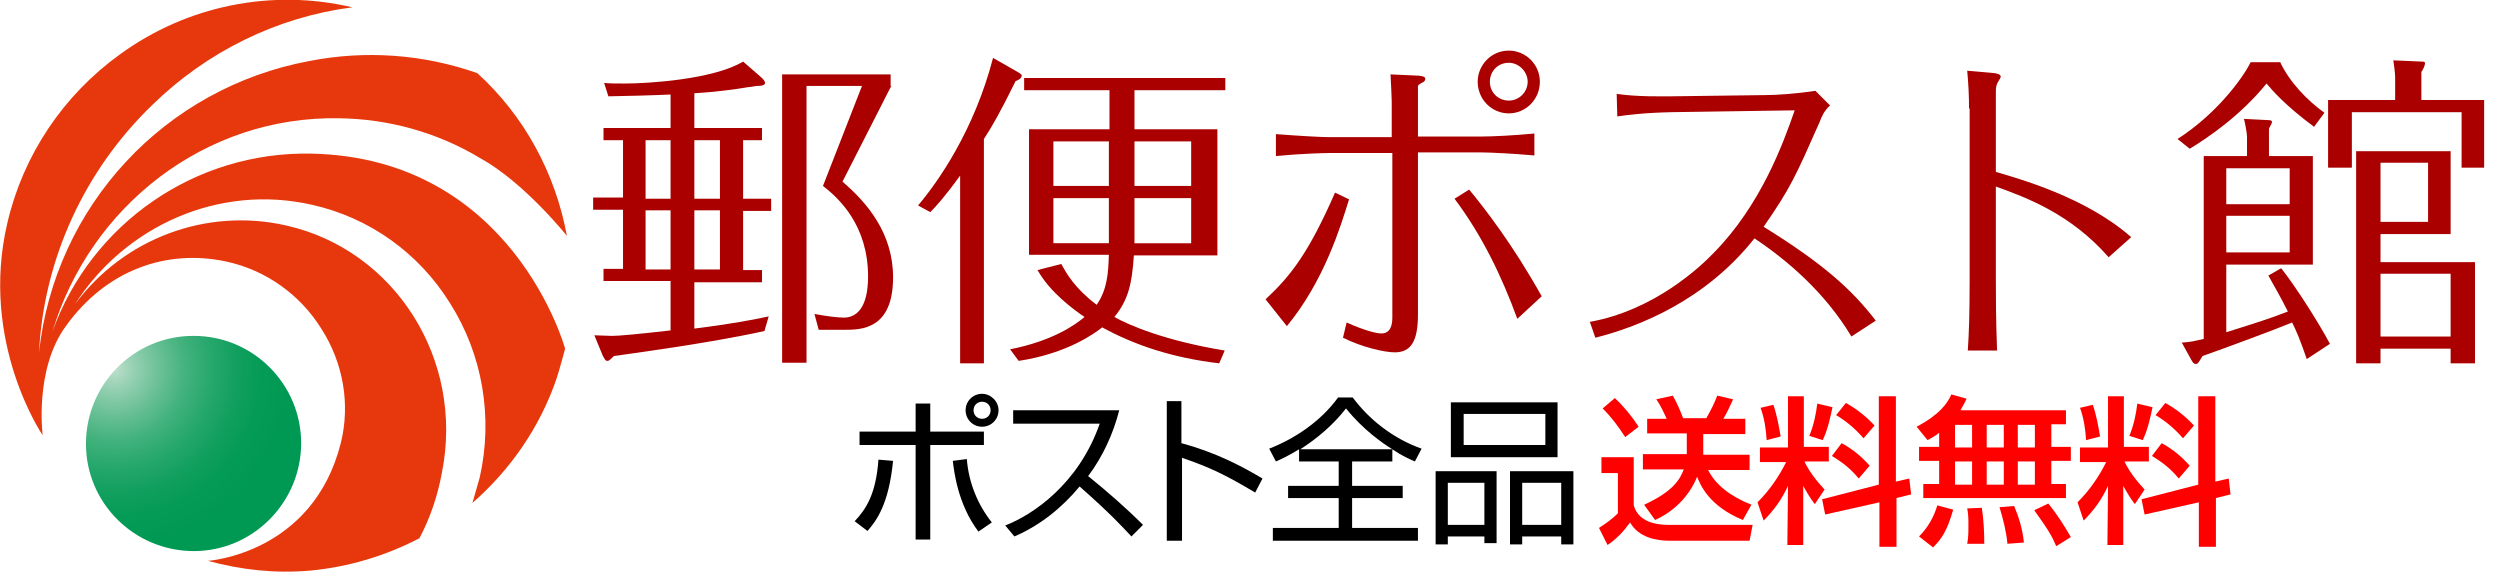
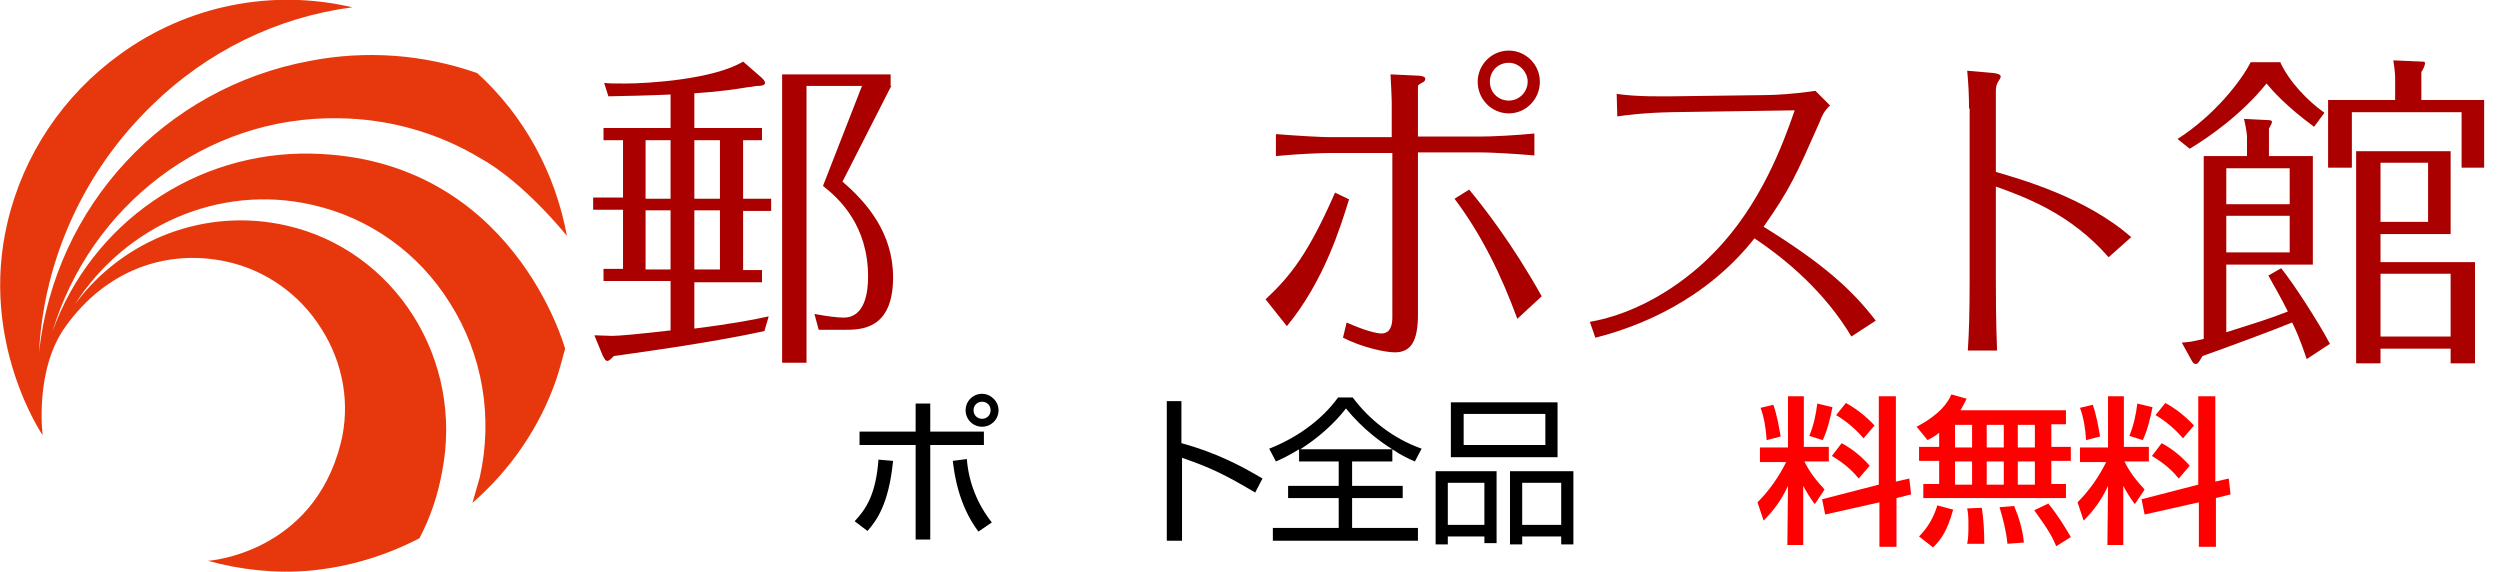
<svg xmlns="http://www.w3.org/2000/svg" version="1.1" id="レイヤー_1" x="0px" y="0px" viewBox="0 0 410.1 93.8" style="enable-background:new 0 0 410.1 93.8;" xml:space="preserve">
  <style type="text/css">
	.st0{fill:url(#SVGID_1_);}
	.st1{fill:#E7380D;}
	.st2{fill:#AA0000;}
	.st3{fill:#FF0000;}
</style>
  <title>logo-sp</title>
  <radialGradient id="SVGID_1_" cx="18.784" cy="-2991.165" r="40.66" gradientTransform="matrix(1 0 0 -1 0 -2930.6)" gradientUnits="userSpaceOnUse">
    <stop offset="0" style="stop-color:#BDDFCB" />
    <stop offset="8.000000e-02" style="stop-color:#95D0B2" />
    <stop offset="0.19" style="stop-color:#68BF95" />
    <stop offset="0.29" style="stop-color:#42B27D" />
    <stop offset="0.4" style="stop-color:#25A76B" />
    <stop offset="0.5" style="stop-color:#119F5E" />
    <stop offset="0.6" style="stop-color:#049B56" />
    <stop offset="0.7" style="stop-color:#009953" />
  </radialGradient>
-   <path class="st0" d="M31.7,55.1c-9.8,0-17.6,8-17.6,17.7c0,9.8,8,17.6,17.7,17.6s17.6-8,17.6-17.7s-7.9-17.6-17.6-17.6H31.7z" />
  <path class="st1" d="M51.1,25.2C32.1,24.8,15,36.6,8.6,54.4c6.2-20.6,25.1-35.4,47-35c8.1,0.1,16.1,2.3,23.1,6.5  C86,29.9,93,38.7,93,38.7C91.1,28.4,86,19,78.3,12C69.5,8.9,60,8.2,50.8,10C27,14.4,9,33.8,6.4,57.8C7.2,42.4,13.9,27.9,25,17.2  c8.9-8.7,20.4-14.4,32.8-16C44.6-1.9,30.7,0.9,19.7,8.9C10.4,15.6,3.8,25.4,1.2,36.6C-3.4,56.2,7,71.4,7,71.4s-1.4-10.8,3.8-17.9  c6.6-9.2,16.5-12.7,26.3-10.6c6.5,1.4,12.1,5.4,15.6,11c3.6,5.6,4.8,12.4,3.2,18.8C51.3,90.9,34.1,92,34.1,92  c5.5,1.5,11.1,2.1,16.8,1.6c6.3-0.6,12.3-2.4,17.9-5.3c1.8-3.4,3-7,3.7-10.8C76.2,58.9,64.7,41,47,37c-13.1-3-26.7,2.1-34.7,12.9  c8.2-12.8,23.6-19.8,38.9-16.3c9.4,2.1,17.5,7.9,22.6,16.1c5.4,8.5,7.1,18.8,4.9,28.6l-1.2,4.2C83.8,77,88.6,70,91.3,62.1  c0.5-1.5,1.4-4.9,1.4-4.9S84.2,25.9,51.1,25.2z" />
  <g>
    <path class="st2" d="M113.9,21H125v2h-3.1v9.6h4.6v2h-4.6v9.7h3.1v2h-11.1v7.6c6.4-0.8,9.9-1.5,12.2-2l-0.7,2.4   c-9,2-22.6,3.8-24.7,4.1c-0.7,0.7-0.8,0.8-1.1,0.8c-0.3,0-0.4-0.3-0.7-0.8L97.5,55c0.4,0,2.5,0.1,2.9,0.1c1.1,0,4.4-0.3,9.6-0.9   v-8.1h-11v-2h3.2v-9.7h-4.9v-2h4.9V23h-3.2v-2h11v-5.5c-1.6,0.1-8.8,0.3-10.2,0.3l-0.7-2.2c0.8,0.1,1.8,0.1,3.4,0.1   c4,0,14.6-0.7,19.4-3.6l3.1,2.7c0.1,0.1,0.5,0.5,0.5,0.8c0,0.5-1,0.5-1.4,0.5c-0.2,0-1,0.2-1.4,0.2c-4.8,0.8-7.6,0.9-8.8,1V21z    M110,23h-4.1v9.6h4.1V23z M110,34.5h-4.1v9.7h4.1V34.5z M118.1,23h-4.2v9.6h4.2V23z M118.1,34.5h-4.2v9.7h4.2V34.5z M146.2,14.1   l-8,15.7c4.1,3.5,8.3,8.5,8.3,15.7c0,8.6-5.3,8.6-8,8.6h-4.2l-0.7-2.6c2.1,0.4,3.9,0.6,4.8,0.6c3.5,0,4-4.2,4-6.7   c0-8.4-4.7-12.8-7.4-14.9l6.4-16.4h-9.1v45.4h-4V12.2h17.8V14.1z" />
-     <path class="st2" d="M161.3,59.6h-3.8V28.8c-2.6,3.6-4,5.1-4.9,6l-2-1.1c3.3-3.9,9.2-12.3,12.3-24.2l4.2,2.4   c0.4,0.3,0.5,0.3,0.5,0.5c0,0.5-0.7,0.8-1,0.9c-2.4,4.9-4,7.7-5.2,9.5V59.6z M186.1,21.2h13.6v20.7H186c-0.3,4.6-0.9,7.3-3.2,10.1   c2.3,1.3,8.3,3.9,18.1,5.5l-0.9,2.1c-7.7-0.9-13.9-3-19.2-5.9c-1.1,0.9-5.7,4.3-13.7,5.5l-1.4-1.9c7.1-1.4,10.8-4.1,12.2-5.3   c-1.9-1.3-5.7-4.1-7.7-7.7l3.9-1c0.8,1.5,2.2,4,5.8,6.7c1.8-2.6,1.9-5.4,2-8.2h-13.1V21.2h13.2v-6.4H168v-2h33v2h-14.9V21.2z    M181.9,23.2h-9.1v7.3h9.1V23.2z M172.8,32.5v7.4h9.1v-7.4H172.8z M186.1,30.5h9.3v-7.3h-9.3V30.5z M186.1,39.9h9.3v-7.4h-9.3V39.9   z" />
    <path class="st2" d="M207.6,49.1c4.2-3.9,7.1-7.7,11.4-17.5l2.3,1.1c-1.4,4.5-4.1,13.4-10.2,20.8L207.6,49.1z M228.3,22.5v-5.8   c0-0.7-0.1-2.4-0.2-4.5l4.3,0.2c0.5,0,1.4,0.1,1.4,0.5c0,0.4-0.3,0.6-0.6,0.7c-0.3,0.2-0.6,0.3-0.6,0.6v8.2h10.3   c1.9,0,5.8-0.2,8.8-0.5v3.6c-3.4-0.3-7.3-0.5-8.8-0.5h-10.3v26.6c0,4.3-1.1,6.2-3.8,6.2c-1.6,0-5.3-0.8-8.5-2.4l0.6-2.5   c3.1,1.4,5,1.8,5.7,1.8c1.5,0,1.8-1.4,1.8-2.6V25.1h-10.3c-0.9,0-4.7,0.1-8.8,0.5V22c3.9,0.3,7.5,0.5,8.8,0.5H228.3z M248.9,52.3   c-2.6-7.1-5.8-13.7-10.3-19.7l2.4-1.5c2.4,2.9,7.1,8.9,11.9,17.5L248.9,52.3z M252.6,13.4c0,2.9-2.3,5.2-5.1,5.2   c-2.8,0-5.1-2.3-5.1-5.2c0-2.7,2.2-5.1,5.1-5.1C250.3,8.3,252.6,10.6,252.6,13.4z M244.4,13.4c0,1.8,1.4,3.1,3.1,3.1   c1.7,0,3.1-1.4,3.1-3.1c0-1.6-1.4-3.1-3.1-3.1C245.7,10.3,244.4,11.7,244.4,13.4z" />
    <path class="st2" d="M303.7,55.2c-4.3-7.2-10.5-12.5-15.9-16.1c-7.9,10-18.6,14.4-26.1,16.3l-0.9-2.6c10.6-1.9,18.2-9.1,20.3-11.3   c7.7-7.8,11.4-17.9,13.3-23.4l-20.1,0.3c-4.8,0.1-7.6,0.5-9,0.7l-0.1-3.7c3.3,0.5,7.6,0.4,9,0.4l15.3-0.2c1.8,0,5-0.2,8.3-0.7   l2.4,2.4c-1,0.9-1.4,1.9-1.7,2.7c-3.9,8.8-4.8,10.9-9.2,17.2c9.7,6,14.5,10.3,18.4,15.4L303.7,55.2z" />
    <path class="st2" d="M323,17.8c0-2.1-0.1-4.1-0.3-6.2l4.5,0.4c0.5,0.1,1,0.2,1,0.6c0,0.1-0.1,0.3-0.3,0.6c-0.4,0.6-0.5,1-0.5,1.8   v13.2c3.7,1.1,14.7,4.1,22.2,10.7l-3.7,3.3c-6.2-7.1-13.5-9.8-18.5-11.6V46c0,1.7,0,6.7,0.2,11.5h-4.8c0.2-2.9,0.3-6.4,0.3-11.5   V17.8z" />
    <path class="st2" d="M374,10.1c1.5,3.3,4.5,6.4,7.3,8.4l-1.7,2.3c-4.6-3.4-6.8-5.9-7.8-7.1c-4.2,5.2-9.6,8.9-12.6,10.7l-2-1.6   c6.1-3.9,10.5-9.6,12-12.6H374z M374.2,44c2.1,2.6,6.1,8.8,8,12.4l-3.8,2.5c-1.1-3.2-1.7-4.6-2.4-6c-2.9,1.2-10.7,4.1-14.7,5.5   c-0.7,1.2-0.8,1.3-1.1,1.3c-0.4,0-0.5-0.3-0.7-0.6l-1.6-2.9c1.5-0.1,1.8-0.2,3.6-0.6V25.6h7.1v-3.2c0-0.6-0.4-2.6-0.5-2.9l3.9,0.2   c0.5,0,0.7,0.1,0.7,0.3c0,0.2-0.2,0.5-0.5,1.1v4.5h7.2v17.8h-14.2v11.1c5.7-1.8,7-2.2,10.1-3.4c-1.2-2.4-2.2-4.1-3.2-5.9L374.2,44z    M375.6,33.5v-5.9h-10.4v5.9H375.6z M365.2,35.4v6h10.4v-6H365.2z M407.5,16.4v11.1h-3.7v-9.1h-18v9.1h-3.9V16.4h11v-3.2   c0-1,0-1.2-0.3-3.3l4.6,0.2c0.4,0,0.6,0,0.6,0.3c0,0.3-0.3,1-0.6,1.4v4.6H407.5z M390.5,57.2v2.4h-4V24.8H402v13.6h-11.5V43H406   v16.6h-4v-2.4H390.5z M398.3,26.7h-7.8v9.7h7.8V26.7z M402,55.2V44.9h-11.5v10.3H402z" />
  </g>
  <g>
    <g>
      <g>
-         <path class="st3" d="M262.7,75h5.3v7.9c0.9,3.2,4.7,3.2,5.9,3.2h13.6l-0.5,2.6h-13.2c-2,0-5-0.5-6.4-3c-1,1.4-2.2,2.7-3.7,3.7     l-1.4-2.8c1.1-0.7,2.2-1.5,3.1-2.4v-6.6h-2.7V75z M264.9,65.3c1.5,1.4,2.8,3,3.9,4.7l-2.2,1.7c-1.1-1.7-2.2-3.2-3.7-4.7     L264.9,65.3z M276.7,74.5v-3.4h-6.5v-2.4h3.2c-0.5-1.1-1-2.2-1.7-3.2l2.7-0.6c0.7,1.2,1.2,2.4,1.7,3.7h3.8     c0.7-1.2,1.3-2.4,1.8-3.7l2.6,0.6c-0.5,1.1-1,2.2-1.6,3.2h3.6v2.5h-6.9v3.4h7.6v2.5h-6.8c1.2,2.4,3.6,4.3,7.1,5.7l-1.4,2.5     c-5.6-2.3-7-5.8-7.5-7.1c-1.3,3.2-3.8,5.7-6.9,7.1l-1.8-2.5c4.8-2.2,5.9-4.2,6.5-5.8h-6.7v-2.5C269.5,74.5,276.7,74.5,276.7,74.5     z" />
        <path class="st3" d="M293.3,79.7c-1,2.2-2.3,4-4,5.7l-1-3c2-2,3.5-4.2,4.7-6.6h-4.3v-2.4h4.6V65h2.6v8.3h4.1v2.4h-4     c0.8,1.7,2,3.2,3.3,4.6l-1.6,2.4c-0.7-0.9-1.3-1.9-1.9-3v9.7h-2.6L293.3,79.7z M290.9,66.4c0.6,1.7,0.9,3.5,1.2,5.2l-2.3,0.6     c-0.1-1.8-0.4-3.7-1-5.3L290.9,66.4z M300.6,66.8c-0.4,1.9-0.8,3.7-1.6,5.4l-2.2-0.7c0.7-1.7,1.1-3.5,1.3-5.3L300.6,66.8z      M308.2,79.5V65h2.8v14l2.2-0.5l0.3,2.6l-2.4,0.6v8h-2.8v-7.3l-8.9,2l-0.5-2.5L308.2,79.5z M302.1,72.7c1.7,0.9,3.3,2.2,4.6,3.7     l-1.8,2.1c-1.2-1.5-2.7-2.7-4.4-3.7L302.1,72.7z M302.8,66.1c1.8,1,3.3,2.2,4.7,3.7l-1.8,2.1c-1.3-1.5-2.8-2.8-4.5-3.8     L302.8,66.1z" />
        <path class="st3" d="M318.1,71c-0.6,0.5-1.2,0.8-1.9,1.2l-1.8-2.2c3.8-2,5.1-3.9,5.7-5.3l2.5,0.7c-0.3,0.7-0.7,1.3-1,1.9h17.3     v2.3h-2.4v3.7h3.2v2.3h-3.2v3.8h2.4v2.3h-23.4v-2.3h2.6v-3.8h-3.3v-2.3h3.3L318.1,71z M320.4,83.6c-1,3.5-1.9,4.8-3.3,6.2     l-2.3-1.8c1.4-1.4,2.4-3.1,3-5.1L320.4,83.6z M320.7,69.7v3.7h2.8v-3.7H320.7z M320.7,75.7v3.8h2.8v-3.8H320.7z M325.1,83.3     c0.3,2,0.4,3.9,0.4,5.9h-2.8c0.2-1,0.2-2,0.2-3c0-0.9,0-1.9-0.2-2.8L325.1,83.3z M325.9,69.7v3.7h2.8v-3.7H325.9z M325.9,75.7     v3.8h2.8v-3.8H325.9z M330.4,83c0.8,1.9,1.4,3.9,1.6,6l-2.7,0.2c-0.2-2.1-0.7-4-1.3-6L330.4,83z M331,69.7v3.7h2.8v-3.7H331z      M331,75.7v3.8h2.8v-3.8H331z M336,82.6c1.4,1.7,2.6,3.6,3.7,5.5l-2.4,1.5c-0.6-1.4-1-2.3-3.6-5.9L336,82.6z" />
        <path class="st3" d="M345.8,79.7c-1,2.2-2.3,4-4,5.7l-1-3c2-2,3.5-4.2,4.7-6.6h-4.3v-2.4h4.6V65h2.6v8.3h4.1v2.4h-4     c0.8,1.7,2,3.2,3.3,4.6l-1.6,2.4c-0.7-0.9-1.3-1.9-1.9-3v9.7h-2.6L345.8,79.7z M343.3,66.4c0.6,1.7,0.9,3.5,1.2,5.2l-2.3,0.6     c-0.1-1.8-0.4-3.7-1-5.3L343.3,66.4z M353.1,66.8c-0.4,1.9-0.8,3.7-1.6,5.4l-2.2-0.7c0.7-1.7,1.1-3.5,1.3-5.3L353.1,66.8z      M360.6,79.5V65h2.8v14l2.2-0.5l0.3,2.6l-2.4,0.6v8h-2.8v-7.3l-8.9,2l-0.5-2.5L360.6,79.5z M354.6,72.7c1.7,0.9,3.3,2.2,4.6,3.7     l-1.8,2.1c-1.2-1.5-2.7-2.7-4.4-3.7L354.6,72.7z M355.2,66.1c1.8,1,3.3,2.2,4.7,3.7l-1.8,2.1c-1.3-1.5-2.8-2.8-4.5-3.8     L355.2,66.1z" />
      </g>
    </g>
    <g>
      <path d="M140.2,85.5c1.9-2,3.5-4.5,3.9-10.1l2.4,0.2c-0.7,7.1-2.7,9.8-4.2,11.5L140.2,85.5z M152.6,66.2v4.6h8.8V73h-8.8v15.5    h-2.4V73H141v-2.2h9.2v-4.6H152.6z M158.6,75.3c0.3,3.9,1.8,7.5,4.1,10.4l-2.2,1.5c-3.4-4.5-4-9.9-4.2-11.6L158.6,75.3z     M163.8,67.3c0,1.5-1.2,2.7-2.7,2.7c-1.5,0-2.7-1.2-2.7-2.7s1.2-2.7,2.7-2.7C162.5,64.6,163.8,65.8,163.8,67.3z M159.7,67.3    c0,0.8,0.6,1.4,1.4,1.4c0.8,0,1.4-0.6,1.4-1.4c0-0.8-0.6-1.4-1.4-1.4S159.7,66.5,159.7,67.3z" />
-       <path d="M164.9,86.2c4.4-1.7,12-6.7,15.5-16.7h-14.2v-2.2h17.4c-1,3.9-2.7,7.6-5.1,10.8c3.1,2.5,6.2,5.2,9,8l-1.9,1.9    c-1.5-1.6-3.4-3.7-8.5-8.2c-2.9,3.5-6.5,6.4-10.7,8.2L164.9,86.2z" />
      <path d="M193.8,65.8v6.9c5.9,1.6,10.1,3.9,13.3,5.8l-1.2,2.3c-4.7-2.8-7.3-4.1-12-5.7v13.6h-2.5V65.8H193.8z" />
      <path d="M228.4,75.7h-6.6v4h8.3v2h-8.3v4.9h10.8v2.1h-23.8v-2.1h10.8v-4.9h-8.3v-2h8.3v-4h-6.5v-2c-1.8,1.1-2.9,1.6-3.8,2    l-1.1-2.1c4.1-1.6,8.4-4.4,11.3-8.4h2.4c2.6,3.5,6.5,6.7,11.3,8.4l-1.1,2.1c-0.9-0.4-2.1-0.9-3.7-2V75.7z M228.4,73.7    c-1.6-1-4.8-3.2-7.6-6.7c-2.1,2.7-4.7,4.9-7.5,6.7H228.4z" />
      <path d="M245.5,77.3v11.8h-2v-1.1h-6v1.3h-2v-12H245.5z M237.5,79.2v6.9h6v-6.9H237.5z M238,66h17.5v9H238V66z M240.1,73h13.4    v-5.1h-13.4V73z M258.1,77.3v12h-2v-1.3h-6.4v1.3h-2v-12H258.1z M249.7,79.2v6.9h6.4v-6.9H249.7z" />
    </g>
  </g>
</svg>